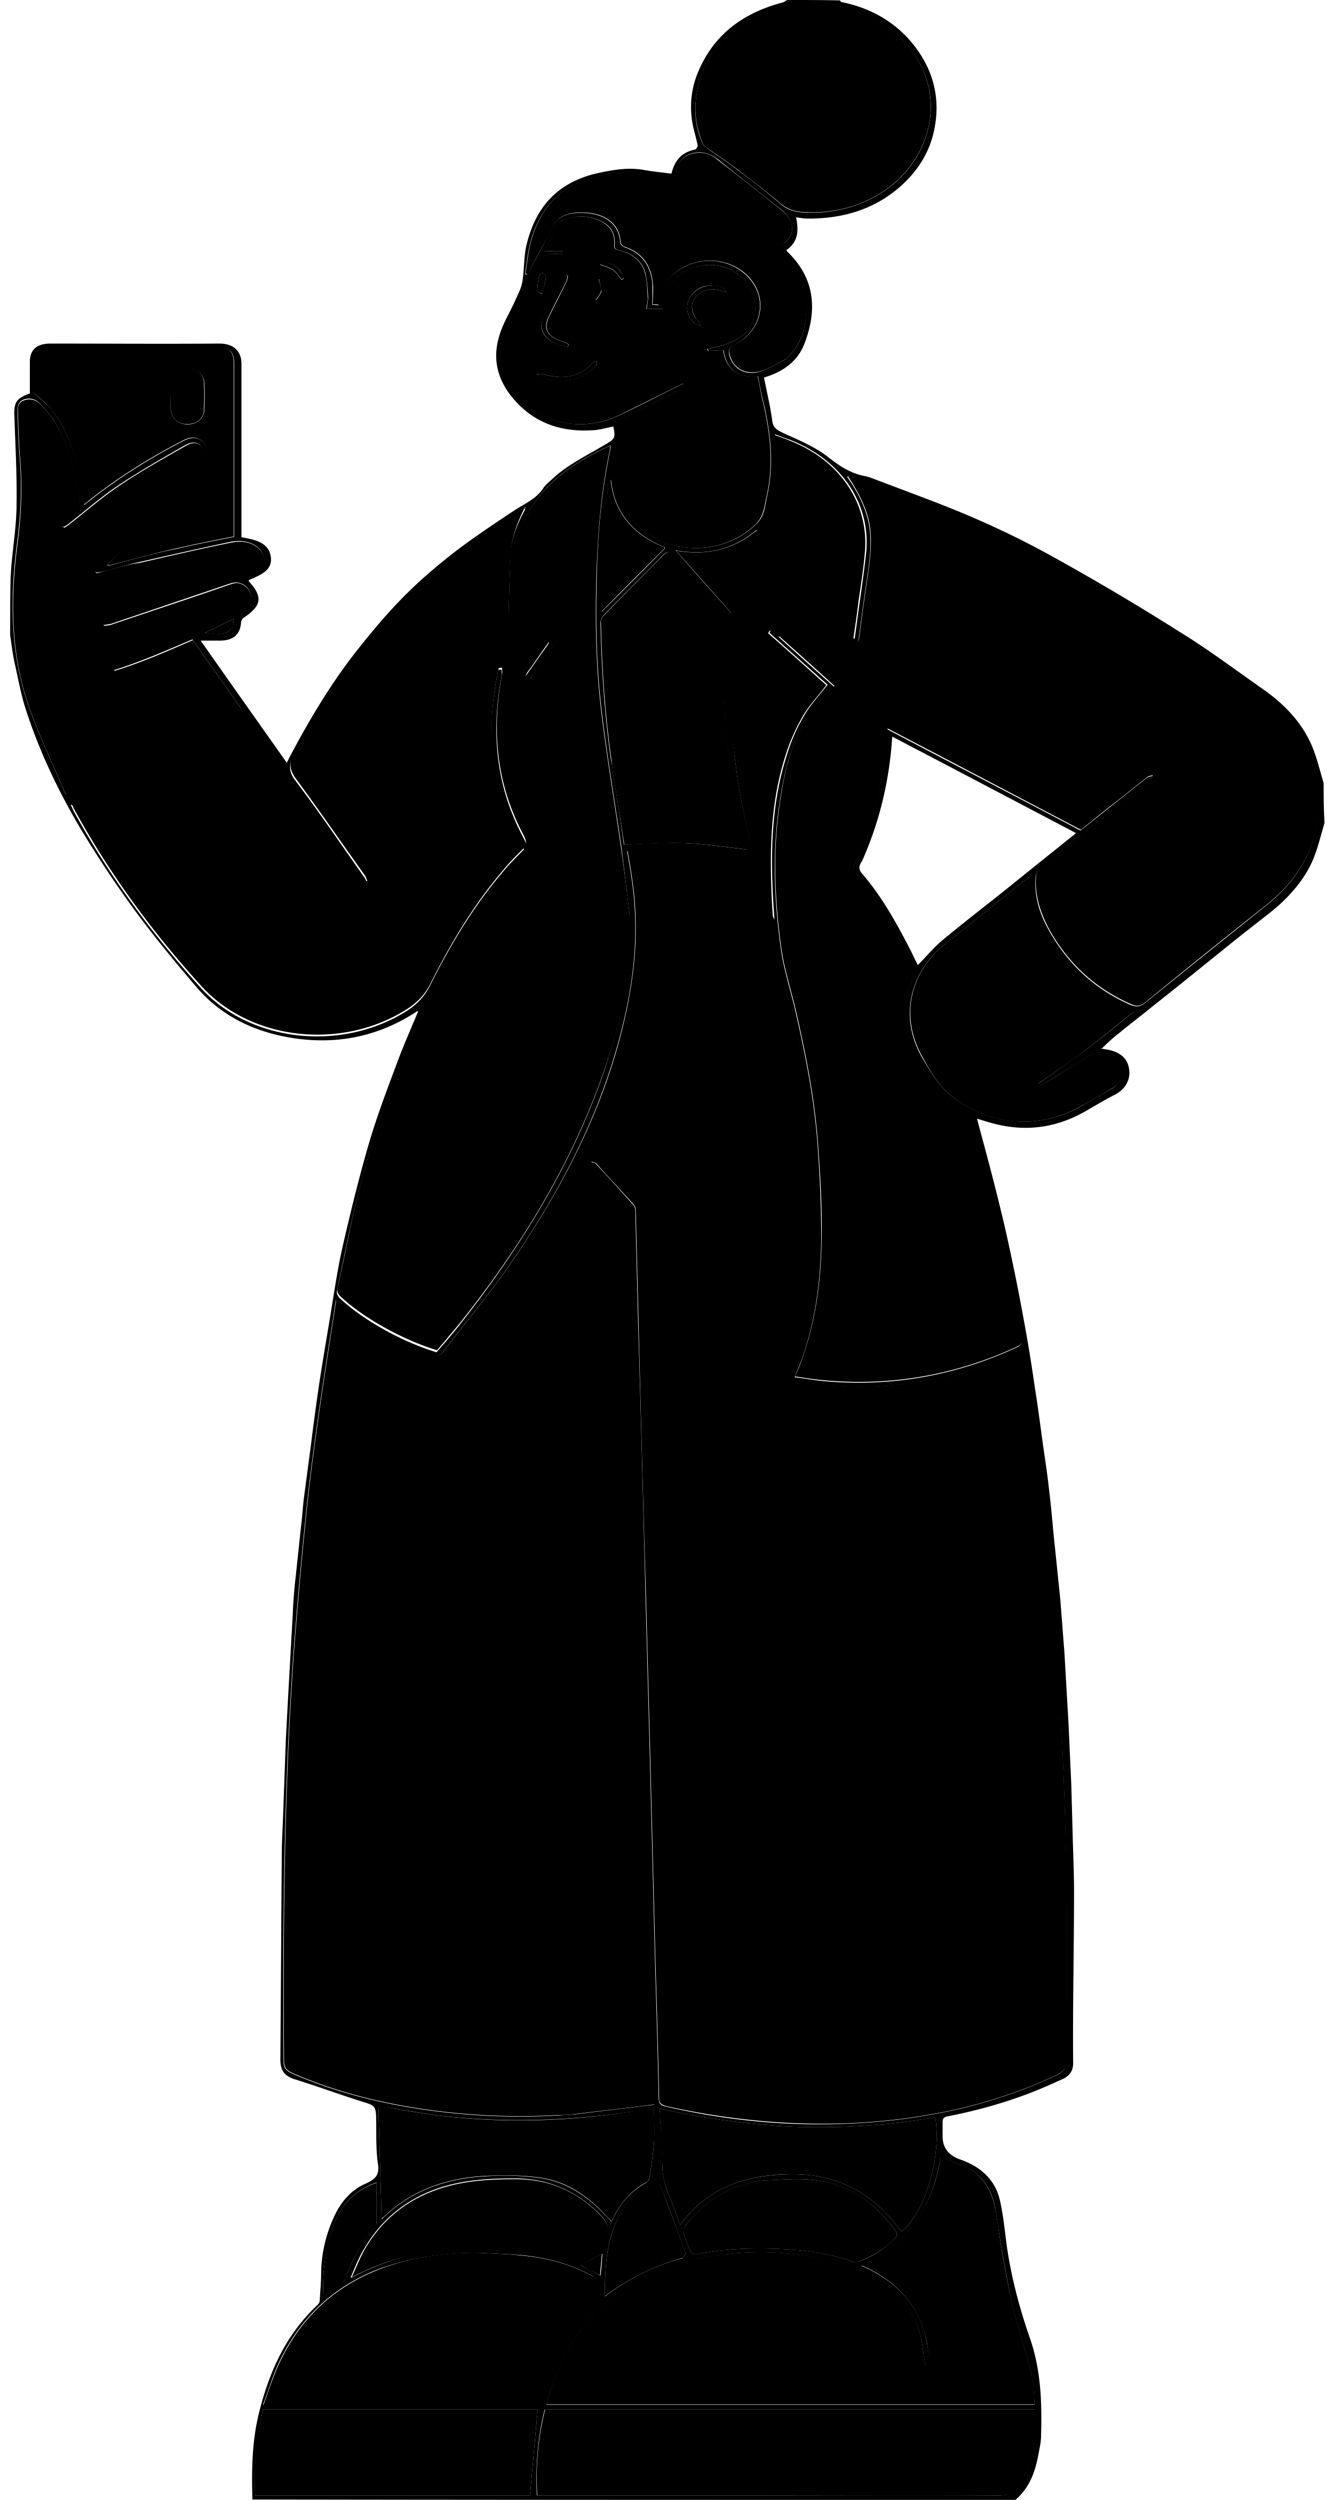
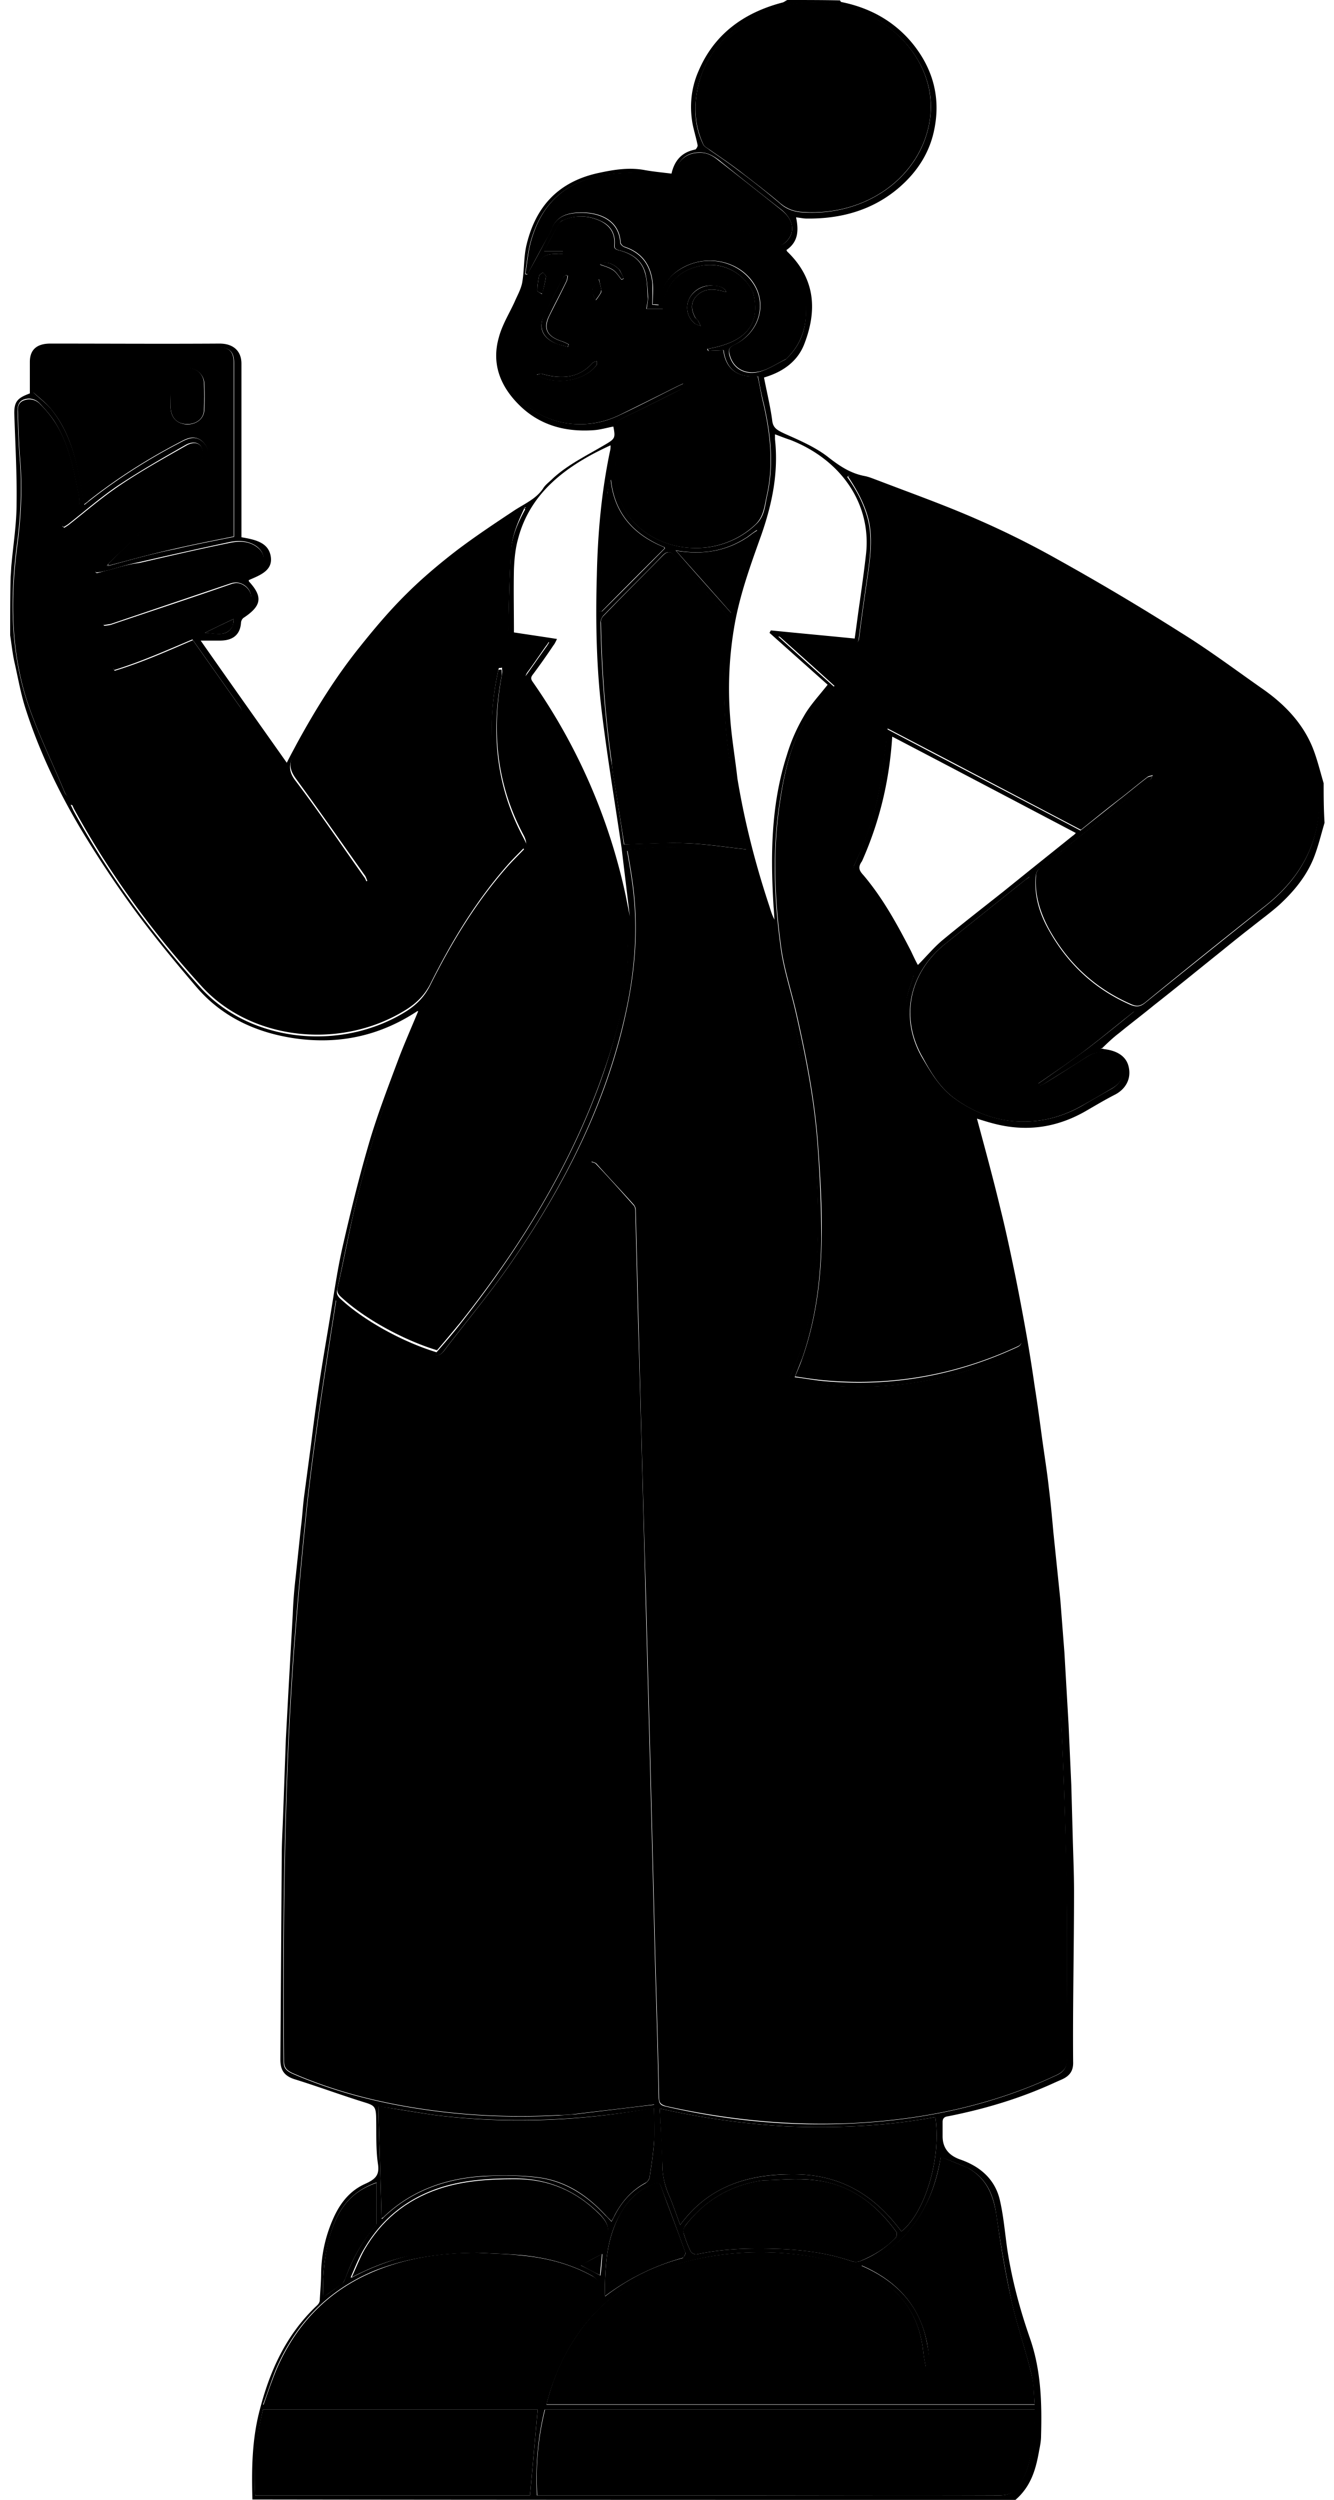
<svg xmlns="http://www.w3.org/2000/svg" width="110" height="206" fill="none">
  <g clip-path="url(#a)">
    <path d="M109.146 64.537c-.302-1.01-.529-1.986-.907-2.929-.793-1.952-2.228-3.501-4.04-4.78-2.266-1.583-4.457-3.232-6.798-4.68a206.601 206.601 0 0 0-10.083-5.992 72.769 72.769 0 0 0-6.76-3.367c-2.681-1.178-5.438-2.155-8.157-3.198-.377-.135-.755-.303-1.133-.37-1.208-.236-2.115-.876-3.059-1.616-1.02-.775-2.265-1.313-3.474-1.852-.566-.27-.982-.438-1.057-1.077-.151-1.179-.453-2.39-.68-3.569 1.624-.471 2.795-1.38 3.323-2.76 1.058-2.728.944-5.353-1.397-7.609-.038-.034-.038-.067-.076-.135.982-.673 1.02-1.616.793-2.693.34.034.605.101.869.101 2.87.034 5.438-.707 7.553-2.491 1.586-1.347 2.606-2.963 2.983-4.882.529-2.626-.113-5.05-1.926-7.204C73.647 1.717 71.722.64 69.38.168c-.038 0-.075-.067-.113-.134C67.832 0 66.397 0 64.924 0c-.151.067-.264.168-.378.202-3.36.875-5.702 2.727-6.948 5.656-.605 1.38-.756 2.861-.491 4.343.113.572.302 1.178.415 1.75.038.101-.113.337-.189.37-1.208.236-1.737 1.01-1.963 1.987-.793-.101-1.549-.168-2.266-.303-1.322-.236-2.606 0-3.852.27-3.399.774-5.098 2.928-5.816 5.823-.264 1.044-.189 2.121-.377 3.199-.114.572-.416 1.077-.642 1.616-.454.976-1.02 1.885-1.284 2.895-.605 2.12.075 4.006 1.737 5.622 1.624 1.582 3.7 2.188 6.08 2.02.528-.034 1.095-.202 1.624-.303.188.943.15 1.01-.718 1.515-1.473.875-3.021 1.616-4.267 2.76-.265.27-.605.505-.793.808-.567.876-1.549 1.28-2.417 1.852-1.624 1.077-3.248 2.155-4.796 3.333-1.435 1.11-2.832 2.29-4.079 3.535-1.397 1.38-2.643 2.861-3.852 4.376-2.001 2.492-3.663 5.185-5.173 7.945-.265.505-.53.977-.831 1.583-2.38-3.367-4.72-6.666-7.1-10.066h1.586c1.095 0 1.662-.505 1.737-1.448 0-.135.076-.337.227-.438 1.473-.976 1.586-1.717.453-2.962-.038-.034-.038-.067-.038-.135.907-.404 2.002-.774 1.813-1.952-.189-1.145-1.246-1.38-2.417-1.583V29.962c0-.942-.566-1.65-1.813-1.65-4.645.034-9.29 0-13.934 0-1.133 0-1.7.506-1.7 1.516v2.592c-1.02.37-1.284.673-1.284 1.616.076 2.491.227 4.983.189 7.474 0 1.65-.264 3.299-.415 4.949-.038.336-.038.673-.076 1.043C.838 49.118.838 50.7.838 52.35c.114.74.19 1.448.34 2.155.302 1.313.529 2.66.944 3.938 1.095 3.4 2.644 6.666 4.494 9.797a89.143 89.143 0 0 0 4.343 6.565c1.624 2.222 3.399 4.377 5.212 6.497 2.001 2.357 4.72 3.737 8.006 4.242 3.776.573 7.175-.202 10.234-2.222h.075c-.529 1.28-1.095 2.559-1.586 3.838-.83 2.222-1.7 4.478-2.38 6.733-.868 2.93-1.585 5.858-2.265 8.821-.415 1.818-.68 3.669-.982 5.487-.34 2.088-.717 4.209-1.02 6.296a184.793 184.793 0 0 0-.604 4.511l-.566 4.242c-.113.842-.151 1.683-.264 2.558l-.454 4.276a39.024 39.024 0 0 0-.226 2.963l-.34 6.026-.227 4.208-.226 6.262c-.038 1.144-.114 2.255-.114 3.4l-.113 16.765c0 .775.227 1.313 1.133 1.616 1.964.606 3.852 1.313 5.816 1.919.755.236.906.337.944 1.111.038 1.313-.038 2.66.15 3.939.152.943-.188 1.279-1.094 1.683-1.322.606-2.115 1.717-2.644 2.963a11.42 11.42 0 0 0-.944 4.343c0 .741-.075 1.515-.113 2.255 0 .169-.113.337-.227.438-2.605 2.458-3.927 5.488-4.758 8.753-.604 2.357-.642 4.781-.567 7.238 20.96.034 41.919.034 62.916.034 1.321-1.145 1.699-2.592 1.963-4.107.076-.371.151-.775.151-1.179.076-2.726 0-5.453-.944-8.113-.83-2.39-1.473-4.814-1.85-7.305-.19-1.347-.302-2.694-.605-4.007-.377-1.616-1.51-2.727-3.247-3.332-.982-.337-1.473-.977-1.473-1.919v-1.179c0-.303.151-.437.453-.471 3.059-.606 5.967-1.481 8.761-2.761l.454-.202c.755-.303 1.132-.707 1.095-1.548-.038-4.68.075-9.326.075-14.005 0-1.549-.075-3.131-.113-4.68l-.113-4.107-.227-5.016c-.113-1.953-.227-3.905-.34-5.892-.113-1.447-.226-2.928-.34-4.376-.188-1.818-.377-3.67-.566-5.488-.113-1.245-.227-2.491-.378-3.703-.15-1.38-.377-2.76-.566-4.141-.19-1.414-.378-2.828-.605-4.242a134.694 134.694 0 0 0-.604-3.837 216.93 216.93 0 0 0-.981-5.219c-.378-1.818-.756-3.635-1.209-5.453-.604-2.525-1.284-5.017-1.964-7.541.529.168 1.058.336 1.624.47 2.681.64 5.136.203 7.44-1.144.755-.438 1.548-.909 2.341-1.313.83-.437 1.36-1.28 1.095-2.323-.189-.774-.868-1.279-2.001-1.414-.038 0-.076-.033-.151-.033h-.19c.039 0 .114-.034.152-.034.453-.438.906-.875 1.397-1.246.944-.774 1.926-1.515 2.87-2.289 1.888-1.481 3.739-2.996 5.589-4.477.831-.674 1.662-1.347 2.493-1.987.755-.606 1.548-1.178 2.266-1.818 1.208-1.11 2.228-2.356 2.832-3.838.377-.942.604-1.918.906-2.928-.075-1.212-.075-2.222-.075-3.266ZM49.667 185.733c0-.022 0-.022 0 0v.101c-.038.539-.075 1.078-.15 1.684-.567-.303-1.058-.573-1.625-.842a44.78 44.78 0 0 1 1.775-.943Zm-20.732 1.987v-.101c.34-.775.642-1.583 1.095-2.323 1.36-2.323 3.361-4.04 6.118-4.983 2.001-.673 4.116-.808 6.23-.808 2.87 0 5.137 1.044 7.025 2.895.68.674.944 1.28.529 2.088-.114.269-.19.606-.416.74-.566.404-1.208.707-1.85 1.044-.151.067-.416.135-.604.067-1.7-.572-3.437-.875-5.212-1.01-2.417-.168-4.796-.134-7.175.303-2.002.438-3.927 1.111-5.74 2.088ZM8.958 46.627h-.151c.037-.034.075-.101.15-.202 2.229-2.121 4.457-4.208 6.647-6.363a7.529 7.529 0 0 0 1.397-1.986c.302-.606.227-1.28-.377-1.75-.604-.472-1.246-.135-1.813.167-2.643 1.38-5.136 2.963-7.44 4.781-.113.101-.264.202-.415.337-.15-.842-.264-1.616-.415-2.357-.378-1.953-.982-3.871-2.304-5.521-.378-.471-.906-.842-1.473-1.38v-2.424c0-.943.378-1.313 1.473-1.313H17.87c1.057 0 1.435.336 1.435 1.313v14.308c-1.662.336-3.285.64-4.834 1.01-1.888.37-3.663.875-5.513 1.38Zm34.327-4.814h.076c0 .033-.038.067-.076.202-.604 1.11-1.095 2.255-1.17 3.467-.114 2.188-.152 4.377-.227 6.599 0 .134.227.336.378.37.981.168 1.963.303 3.02.471a2.867 2.867 0 0 1-.302.472c-.528.74-1.02 1.447-1.548 2.188-.189.236-.189.404 0 .64 3.965 5.655 6.609 11.783 7.855 18.381.302 1.582.567 3.198.453 4.814-.188 3.064-.982 6.026-1.963 8.955-2.606 7.541-6.798 14.342-11.858 20.772-.605.774-1.284 1.549-1.926 2.289-2.87-.875-6.043-2.659-7.893-4.376-.264-.236-.378-.438-.302-.775.566-2.626 1.057-5.285 1.737-7.911 1.775-7.002 4.267-13.77 7.968-20.166 1.51-2.592 3.172-5.117 5.325-7.339.83-.875.83-.841.302-1.885-2.266-4.242-2.643-8.686-1.775-13.264.038-.169 0-.37 0-.539-.075 0-.189 0-.264.034-1.133 5.117-.604 10.066 2.115 14.779-.454.471-.907.909-1.36 1.414-2.643 2.996-4.645 6.329-6.382 9.796-.453.91-1.095 1.583-2.002 2.155-5.362 3.333-12.802 2.525-16.88-1.919C12.47 76.892 8.92 72.044 6.05 66.793c-.076-.169-.151-.337-.227-.472 6.873.876 11.82-1.313 14.54-7.137 3.21 4.545 6.42 9.09 9.667 13.668l.226-.1c-.075-.169-.113-.337-.226-.472-1.888-2.66-3.7-5.353-5.665-7.945-.566-.74-.566-1.313-.15-2.12 3.285-6.23 7.439-11.885 13.33-16.43 1.85-1.515 3.814-2.66 5.74-3.972Zm26.813-2.559c3.474 1.01 6.797 2.29 10.045 3.77 8.686 3.94 16.654 8.855 24.131 14.376 2.983 2.188 4.456 5.083 4.494 8.517.038 3.501-1.473 6.397-4.381 8.72-3.323 2.66-6.646 5.319-9.97 8.012-.415.337-.717.337-1.17.168-3.097-1.346-5.287-3.5-6.797-6.228-.756-1.346-1.171-2.794-1.058-4.309.038-.337.113-.572.416-.774 3.02-2.39 6.004-4.78 8.987-7.171.114-.101.151-.27.227-.404-.151.067-.34.067-.453.168-.793.606-1.549 1.246-2.342 1.852-1.057.842-2.077 1.65-3.134 2.491-5.287-2.794-10.574-5.52-15.937-8.349-.037.37-.075.572-.075.808-.189 1.347-.302 2.727-.567 4.074-.415 2.222-1.17 4.343-2.114 6.396-.076.169-.076.505.037.64 2.04 2.424 3.513 5.117 4.834 7.877a1.03 1.03 0 0 1 0 .674c-.189.707-.528 1.38-.566 2.087-.302 3.737 1.51 6.565 4.72 8.82.19.135.416.37.454.607.944 3.534 1.888 7.07 2.756 10.604.605 2.491 1.02 5.016 1.51 7.541.076.303.19.606-.301.808-4.947 2.29-10.197 3.266-15.748 2.795-.868-.068-1.7-.236-2.568-.337l.604-1.515c1.133-3.232 1.549-6.565 1.587-9.931 0-2.56-.114-5.118-.303-7.676-.264-3.703-.981-7.34-1.812-10.975-.416-1.818-1.02-3.603-1.246-5.42-.53-3.94-.68-7.878-.076-11.817.529-3.501 1.397-6.935 4.494-9.561a518.783 518.783 0 0 1-4.607-4.14c.415.033.642.033.868.066 1.737.169 3.437.337 5.174.505.453.034.566-.067.604-.437.227-1.818.491-3.636.755-5.454.19-1.38.34-2.76.038-4.141-.302-1.313-.906-2.491-1.737-3.67 0-.033 0-.067.038-.067.038-.067.075-.033.189 0ZM47.477 174.22c-.491.033-.944.067-1.435.101a55.23 55.23 0 0 1-10.536-.404c-3.965-.539-7.817-1.482-11.443-3.064-.49-.236-.68-.471-.68-.976-.075-9.528 0-19.021.491-28.515.114-1.953.227-3.905.378-5.858.264-3.366.567-6.733.906-10.1.265-2.659.605-5.319.982-7.978.34-2.458.718-4.882 1.095-7.339.152-.943.303-1.919.454-2.929.113.067.188.101.226.134 2.153 1.953 4.796 3.266 7.59 4.31.492.168.756.134 1.058-.236 1.813-2.39 3.777-4.713 5.476-7.171 4.683-6.767 8.27-13.971 9.78-21.882.605-3.199.756-6.397.303-9.629-.113-.841-.264-1.683-.416-2.558.152-.034.303-.102.416-.102 3.134-.403 6.231-.168 9.29.438.189.034.415.236.453.404.944 3.3 1.888 6.565 2.757 9.864a83.267 83.267 0 0 1 2.568 14.577c.34 3.636.377 7.306-.114 10.942-.302 2.289-.755 4.578-1.737 6.733-.302.673-.528.673.491.875 4.91.842 9.743.438 14.426-1.043 1.36-.438 2.644-.977 4.003-1.515.038.101.076.235.113.37.642 4.915 1.398 9.83 1.926 14.779.454 4.309.793 8.619 1.058 12.928.302 5.151.49 10.301.566 15.452.114 4.949 0 9.898.038 14.847 0 .707-.227 1.077-.944 1.38-5.325 2.491-11.027 3.67-16.994 3.939-5.136.236-10.196-.269-15.143-1.414-.453-.101-.529-.269-.567-.673-.075-3.771-.189-7.508-.302-11.278l-.453-17.877-.34-12.624c-.189-7.44-.377-14.847-.604-22.287l-.227-9.056c0-.168-.038-.37-.15-.471-1.02-1.145-2.04-2.29-3.097-3.4-.076-.102-.227-.102-.378-.169-.038.034-.076.067-.113.135.113.134.226.303.34.437.906 1.01 1.812 1.987 2.718 3.03.152.169.265.438.265.674l.34 11.884c.15 6.093.302 12.187.49 18.28l.34 12.187c.152 6.026.303 12.086.492 18.112.113 3.872.188 7.709.302 11.581v1.38c-2.077.236-4.23.505-6.458.775Zm32.364 4.443c1.548.876 2.077 2.222 2.303 3.771.34 2.357.756 4.747 1.247 7.103.453 2.054 1.17 4.074 1.661 6.128.189.808.189 1.649.264 2.491H45.06c.453-1.784 1.133-3.468 2.077-5.016 1.85-3.03 4.532-5.218 8.195-6.397 4.418-1.414 8.95-1.481 13.444-.404 4.305 1.01 6.949 3.434 7.364 7.541.038.371.113.707.189 1.145.34-.404.377-.606.113-1.919-.529-2.929-2.304-5.05-5.4-6.396 2.001-.876 3.436-2.121 4.531-3.704 1.096-1.582 1.662-3.333 2.002-5.251.755.269 1.473.572 2.266.908ZM8.92 46.997c.83-.235 1.7-.505 2.53-.673a470.886 470.886 0 0 1 7.44-1.65c.793-.168 1.623-.134 2.303.37.718.573.718 1.347-.113 1.819a8.438 8.438 0 0 1-1.397.605L8.92 51.105c-.151.068-.302.135-.453.236.037.067.037.101.075.168.189-.033.416-.067.604-.1l9.857-3.334c.415-.134.755-.1 1.133.135.755.505.755 1.481 0 1.986-.227.169-.529.303-.793.438a82.834 82.834 0 0 1-9.479 4.107c-.189.068-.378.169-.567.27l.114.202c2.19-.674 4.305-1.616 6.457-2.525l3.852 5.454c.227.303.265.572.151.909-1.548 4.982-8.157 8.18-13.821 6.766-.378-.1-.642-.269-.755-.606-.945-2.289-2.04-4.51-2.87-6.834-1.587-4.444-1.624-9.022-1.02-13.6.302-2.29.415-4.613.226-6.936-.113-1.347-.15-2.66-.188-4.006 0-.404.113-.808.604-.943.49-.134.944.034 1.246.37.415.438.83.91 1.17 1.415 1.21 1.885 1.587 3.972 2.002 6.06.189.908 0 1.548-.868 2.053-.19.135-.34.337-.491.505l.15.135c.152-.101.34-.202.492-.337 1.321-1.044 2.605-2.155 4.003-3.097 1.775-1.178 3.663-2.256 5.551-3.333.793-.438 1.435-.101 1.397.707 0 .471-.189.943-.453 1.346-.34.54-.793 1.01-1.284 1.448l-6.797 6.464c-.151.135-.227.303-.34.438l.113.1c.302 0 .604-.1.982-.168Zm53.172-22.892c.717 2.76-.793 4.14-3.739 4.645a.533.533 0 0 1 .075.169c.416-.034.831-.034 1.247-.068.189 1.482 1.057 2.323 2.832 2.155.151.808.302 1.582.491 2.323.566 2.491.83 4.983.264 7.507-.188.808-.188 1.684-.906 2.357-1.888 1.818-4.72 2.458-7.326 1.582-2.606-.875-4.268-3.063-4.268-5.588 0-1.347.076-2.694.076-4.006 0-.37.151-.54.49-.707 1.625-.775 3.21-1.583 4.835-2.39.15-.068.226-.203.34-.337l-.151-.135c-.19.101-.378.168-.567.27-1.548.774-3.097 1.582-4.683 2.322-2.643 1.28-5.664.91-7.817-.909-2.152-1.818-2.681-4.51-1.397-6.935.793-1.515 1.624-3.03 2.417-4.545.377-.707.83-.942 1.737-.875.151 0 .302-.034.415-.034v-.202h-1.586a70.07 70.07 0 0 1 1.246-2.289c.076-.1.19-.236.34-.27 1.058-.437 2.077-.403 3.097.068.869.404 1.208 1.111 1.133 1.986-.038.303.151.37.415.438 1.096.27 1.85.875 2.115 1.852.151.64.189 1.313.227 1.986 0 .303-.076.64-.114.976h1.36c.038-.1.038-.168.038-.235.15-1.818 1.321-3.03 3.21-3.333 1.699-.27 3.36.572 4.154 2.222ZM60.09 205.63H44.267c-.113-2.424.075-4.781.642-7.07h40.408c-.038.774-.038 1.481-.114 2.222-.15 1.346-.34 2.693-1.095 3.905-.377.606-.868.943-1.737.943-7.364-.034-14.766 0-22.28 0Zm-20.695-19.998c1.209.068 2.417.101 3.626.202 2.04.202 4.003.707 5.778 1.684.83.471 1.057 1.784.415 2.423-2.266 2.189-3.625 4.781-4.418 7.643-.114.437-.34.572-.869.572H21.684c.415-1.077.718-2.087 1.133-3.064 1.548-3.501 4.04-6.261 7.893-7.911 2.719-1.111 5.627-1.515 8.685-1.549Zm19.11-173.277c-.19-.168-.454-.269-.53-.471-.642-1.313-.755-2.727-.528-4.14.717-4.849 5.664-7.98 10.687-7.475 5.287.539 9.29 4.983 8.535 9.662-.718 4.646-5.212 7.878-10.423 7.575-.718-.034-1.36-.236-1.888-.707a64.387 64.387 0 0 0-3.437-2.727c-.793-.606-1.586-1.144-2.417-1.717Zm20.052 78.037c-1.133-.875-1.813-2.053-2.493-3.198-1.888-3.198-1.17-6.969 1.85-9.393l6.572-5.252c.15-.1.302-.235.415-.303.491 5.219 3.588 8.72 8.61 11.11-1.284 1.044-2.568 2.087-3.89 3.097a165.608 165.608 0 0 1-4.04 2.862c.038.067.075.1.113.168.151-.067.302-.1.453-.202 1.171-.74 2.342-1.447 3.475-2.188.944-.606 2.039-.471 2.643.303.604.774.378 1.75-.604 2.323-.83.471-1.662.943-2.455 1.414-3.474 1.953-7.44 1.683-10.65-.74ZM50.536 63.628a8.72 8.72 0 0 0-.151-.976c-.529-3.77-.793-7.541-.869-11.346 0-.202.114-.437.227-.572 1.624-1.683 3.285-3.3 4.91-4.982.339-.337.603-.337.906 0 1.472 1.683 2.983 3.366 4.456 5.05.113.134.188.336.15.504-.792 4.343-.49 8.653.227 12.962.34 1.919.755 3.838 1.133 5.723-1.624-.168-3.285-.438-4.91-.505-1.66-.068-3.36.033-5.173.1a245.366 245.366 0 0 0-.906-5.958Zm10.272.539c-.19-1.717-.491-3.4-.605-5.117a30.287 30.287 0 0 1 .378-7.609c.453-2.525 1.322-4.915 2.19-7.339.907-2.592 1.435-5.184 1.133-7.911v-.404c.453.168.869.336 1.284.47 4.192 1.65 6.647 5.253 6.231 9.326-.15 1.347-.34 2.694-.528 4.04-.151 1.01-.265 1.986-.416 2.996-2.341-.235-4.607-.437-6.91-.673l-.114.202 4.796 4.276c-.717.909-1.473 1.717-1.963 2.592a14.412 14.412 0 0 0-1.398 3.198c-1.322 4.107-1.36 8.316-1.095 12.557.038.337.038.674.076 1.01-.19-.336-.303-.707-.416-1.077-1.133-3.4-2.04-6.901-2.643-10.537Zm10.271 6.8c1.473-3.3 2.266-6.7 2.493-10.268 5.098 2.66 10.083 5.286 15.143 7.945-.113.101-.15.168-.226.202a2270.56 2270.56 0 0 1-3.361 2.694l-2.38 1.918c-1.699 1.347-3.398 2.66-5.06 4.04-.717.606-1.322 1.347-2.001 2.02-.19-.336-.378-.74-.567-1.144-1.133-2.189-2.303-4.343-3.927-6.262-.378-.404-.453-.673-.114-1.145ZM42.417 205.63H21.042a25.903 25.903 0 0 1 .642-7.07h22.659c-.227 2.356-.416 4.679-.642 7.07h-1.284Zm9.516-130.118-.34-1.717a48.397 48.397 0 0 0-7.666-17.607c-.189-.27-.15-.404.038-.64a55.095 55.095 0 0 0 1.661-2.356c.114-.135.19-.303.303-.539-1.284-.202-2.455-.37-3.55-.539 0-1.784-.038-3.5 0-5.218.038-.841.113-1.683.34-2.491.981-3.77 3.927-6.026 7.628-7.71 0 .169 0 .303-.038.438-.717 3.4-1.02 6.834-1.095 10.268-.113 3.872-.038 7.743.453 11.615.453 3.636 1.058 7.238 1.586 10.84.227 1.886.453 3.737.68 5.656Zm-16.087 98.775c6.042.741 12.046.471 18.089-.572 0 .976.037 1.885 0 2.794-.076.976-.227 1.986-.378 2.962-.038.169-.189.337-.34.438-1.17.64-1.964 1.549-2.53 2.66-.076.134-.151.303-.264.505-.19-.202-.34-.371-.491-.505-1.435-1.549-3.173-2.761-5.4-3.098a22.595 22.595 0 0 0-4.532-.134c-3.248.168-6.118 1.212-8.384 3.4a.204.204 0 0 1-.151.101c-.075-3.064-.189-6.093-.264-9.258 1.548.202 3.059.471 4.645.707Zm29.116.943c4.078.168 8.157-.034 12.16-.775.528 3.3-.831 7.878-2.795 9.427-2.115-2.862-4.871-4.714-8.912-4.714-4.04 0-7.1 1.145-9.328 4.175-.34-.909-.604-1.717-.944-2.491a6.433 6.433 0 0 1-.529-2.491c0-1.145-.075-2.29-.15-3.434 0-.371-.038-.741-.076-1.179a64.691 64.691 0 0 0 10.574 1.482Zm-.19-145.604c-.717.336-1.396.808-2.152 1.01-1.246.336-2.228-.303-2.492-1.414-.076-.37-.038-.573.378-.774 2.039-1.01 2.756-3.3 1.623-5.05-1.17-1.818-3.7-2.458-5.74-1.38-1.322.673-1.964 1.75-2.077 3.13-.189 0-.377-.033-.528-.033 0-.64.037-1.246 0-1.818-.151-1.347-.794-2.424-2.304-2.93-.151-.067-.34-.235-.34-.37-.113-1.851-1.737-2.457-3.21-2.457-1.095 0-2.077.27-2.455 1.346-.075.27-.264.505-.377.741a116.97 116.97 0 0 1-1.624 2.996c-.076 0-.113-.033-.189-.033.151-.876.227-1.751.453-2.626.756-2.76 2.455-4.814 5.74-5.454 1.02-.202 2.115-.303 3.135-.236 3.172.135 5.665 1.414 7.175 3.973.227.37.453.505.869.64 3.36.976 5.589 2.861 5.778 6.194.113 1.65-.227 3.232-1.662 4.545Zm-1.85 150.047c1.398-.033 2.795-.202 4.154-.033 3.097.336 5.212 2.053 6.836 4.275.075.101.038.404-.076.505a8.264 8.264 0 0 1-2.945 1.919 1.036 1.036 0 0 1-.642 0c-1.85-.639-3.739-.909-5.703-1.01-2.379-.101-4.758-.067-7.1.438-.15.034-.415-.101-.49-.236a9.748 9.748 0 0 1-.567-1.447c-.075-.202 0-.505.114-.674 1.548-1.986 3.587-3.333 6.42-3.737Zm-6.608 6.397a18.064 18.064 0 0 0-6.42 3.164c-.038-.875 0-1.75.075-2.592.114-1.414.416-2.828 1.133-4.107.605-1.111 1.435-2.054 2.795-2.559.302-.101.49-.134.604.202.68 1.818 1.36 3.603 2.002 5.421.075.101-.076.303-.19.471ZM64.47 17.304c1.02.875 1.133 1.953.264 2.693-.227.202-.415.236-.68.034-.944-.707-2.077-1.178-3.247-1.515-.265-.067-.529-.303-.68-.539-.906-1.413-2.115-2.524-3.739-3.232-.717-.336-.83-.605-.415-1.279.378-.606.944-.909 1.737-.909.642 0 1.133.303 1.586.64 1.7 1.38 3.399 2.727 5.174 4.107Zm-14.086 22.22c.264 2.592 1.7 4.443 4.38 5.554.038 0 .038.068.076.101-1.737 1.75-3.474 3.502-5.212 5.218-.075-.033-.15-.033-.226-.067.227-3.13.453-6.295.68-9.426 0-.27.037-.505.113-.775 0-.202.076-.437.189-.606Zm-23.3 145.199c.528-2.087 1.397-3.972 3.965-4.881v3.366c0 .101-.114.202-.19.303-1.057 1.28-1.812 2.694-2.378 4.209-.076.168-.114.336-.265.437-.49.371-.982.741-1.548 1.111a15.569 15.569 0 0 1 .415-4.545ZM61.637 44.237c.265-.202.491-.37.794-.573-.718 2.323-1.436 4.579-2.153 6.834-1.473-1.65-2.983-3.332-4.57-5.15 2.229.404 4.155.067 5.93-1.111Zm-42.484 7.406c-.529.909-1.435.505-2.266.505.755-.37 1.51-.74 2.38-1.145 0 .27-.039.404-.114.64Z" fill="#051D42" style="fill:color(display-p3 .02 .114 .259);fill-opacity:1" />
    <path d="M47.553 174.186c2.19-.269 4.305-.505 6.42-.774v-1.381c-.076-3.871-.19-7.709-.303-11.581-.15-6.026-.302-12.086-.49-18.112l-.34-12.187c-.152-6.093-.303-12.187-.492-18.28l-.34-11.884c0-.236-.113-.505-.264-.673-.868-1.01-1.812-2.02-2.719-3.03-.113-.135-.226-.303-.34-.438a.476.476 0 0 0 .114-.135c.113.068.264.068.377.169 1.02 1.144 2.077 2.255 3.097 3.4a.713.713 0 0 1 .151.471l.227 9.056c.188 7.44.377 14.847.604 22.287l.34 12.625.453 17.876c.113 3.771.227 7.507.302 11.278 0 .37.113.539.566.673 4.985 1.111 10.046 1.616 15.144 1.414 5.967-.269 11.669-1.447 16.994-3.939.68-.303.944-.673.944-1.38-.038-4.949.038-9.898-.038-14.846a528.233 528.233 0 0 0-.566-15.453 213.02 213.02 0 0 0-1.058-12.928c-.528-4.915-1.284-9.83-1.926-14.779 0-.134-.075-.269-.113-.37-1.36.505-2.644 1.077-4.003 1.515-4.683 1.481-9.517 1.919-14.426 1.044-1.02-.169-.793-.202-.49-.876.981-2.154 1.434-4.444 1.736-6.733.491-3.636.416-7.305.114-10.941-.416-4.915-1.322-9.763-2.568-14.578-.869-3.299-1.813-6.598-2.757-9.864-.038-.168-.264-.37-.453-.403-3.06-.606-6.156-.842-9.29-.438-.114 0-.265.067-.416.1.151.876.302 1.718.416 2.56.453 3.231.302 6.43-.302 9.628-1.473 7.911-5.099 15.116-9.781 21.882-1.7 2.458-3.663 4.781-5.476 7.171-.302.371-.566.438-1.057.236-2.795-1.044-5.438-2.357-7.591-4.309a.706.706 0 0 0-.227-.135c-.15 1.01-.302 1.953-.453 2.929-.377 2.458-.755 4.881-1.095 7.339-.378 2.66-.718 5.319-.982 7.979a455.3 455.3 0 0 0-.906 10.1c-.151 1.952-.264 3.905-.378 5.857-.49 9.494-.566 19.021-.49 28.515 0 .505.188.741.679.976 3.625 1.583 7.477 2.525 11.443 3.064a55.23 55.23 0 0 0 10.536.404c.453 0 .944-.034 1.473-.101Z" fill="#00C4E1" style="fill:color(display-p3 0 .769 .882);fill-opacity:1" />
    <path d="M69.947 39.288c.755 1.145 1.397 2.323 1.699 3.636.302 1.38.15 2.76-.038 4.14-.264 1.819-.529 3.637-.755 5.455-.038.37-.151.505-.604.437-1.7-.202-3.437-.336-5.174-.505-.227-.033-.453-.033-.869-.067 1.624 1.448 3.135 2.794 4.608 4.14-3.135 2.627-3.966 6.027-4.494 9.562-.605 3.939-.453 7.878.075 11.817.227 1.817.831 3.635 1.246 5.42.831 3.636 1.549 7.272 1.813 10.975.189 2.558.34 5.117.302 7.675-.038 3.367-.453 6.7-1.586 9.932-.151.471-.378.976-.604 1.515.868.134 1.737.269 2.568.336 5.551.472 10.8-.505 15.747-2.794.491-.202.34-.538.302-.808-.49-2.525-.906-5.05-1.51-7.541-.83-3.569-1.813-7.07-2.757-10.605-.075-.235-.264-.437-.453-.606-3.21-2.255-5.023-5.117-4.72-8.82.037-.707.377-1.38.566-2.087.038-.202.076-.472 0-.674-1.322-2.76-2.757-5.453-4.834-7.877-.113-.135-.113-.472-.038-.64.982-2.054 1.7-4.175 2.115-6.396.265-1.347.378-2.727.567-4.074.037-.202.037-.438.075-.808 5.363 2.794 10.612 5.555 15.937 8.35 1.057-.843 2.077-1.684 3.134-2.492.793-.606 1.548-1.246 2.341-1.852.114-.1.303-.1.454-.168-.076.135-.114.303-.227.404-2.983 2.39-5.967 4.814-8.988 7.17-.302.236-.415.472-.415.775-.114 1.515.34 2.963 1.057 4.31 1.51 2.726 3.701 4.88 6.798 6.227.453.202.755.169 1.17-.168a741.425 741.425 0 0 1 9.97-8.012c2.908-2.323 4.418-5.252 4.381-8.72-.038-3.434-1.549-6.329-4.494-8.517-7.477-5.521-15.446-10.47-24.132-14.375-3.247-1.448-6.57-2.761-10.083-3.737-.15.033-.15.067-.15.067ZM43.21 41.847c-1.889 1.245-3.852 2.424-5.627 3.77-5.891 4.545-10.045 10.2-13.331 16.429-.415.808-.415 1.347.151 2.12 1.926 2.627 3.777 5.286 5.665 7.946.113.135.15.337.226.471l-.226.101c-3.21-4.578-6.458-9.123-9.668-13.668-2.757 5.824-7.666 8.012-14.54 7.137.076.135.152.303.227.471 2.87 5.252 6.42 10.134 10.537 14.645 4.078 4.478 11.518 5.286 16.88 1.919.907-.572 1.549-1.246 2.002-2.155 1.737-3.467 3.738-6.8 6.382-9.796.415-.472.906-.943 1.36-1.414-2.72-4.713-3.286-9.662-2.115-14.78.075 0 .188 0 .264-.033 0 .168.038.37 0 .538-.869 4.58-.491 9.023 1.775 13.265.377.696.277 1.324-.302 1.885-2.153 2.222-3.814 4.747-5.325 7.34-3.7 6.396-6.193 13.162-7.968 20.165-.68 2.626-1.133 5.285-1.737 7.911-.076.337.037.539.302.775 1.85 1.717 5.022 3.501 7.892 4.376.642-.74 1.284-1.515 1.926-2.289 5.099-6.397 9.252-13.23 11.858-20.772 1.02-2.929 1.813-5.891 1.964-8.955.076-1.582-.151-3.232-.453-4.814-1.246-6.599-3.89-12.726-7.855-18.382-.189-.235-.151-.403 0-.64.529-.706 1.02-1.447 1.548-2.187.114-.135.19-.27.302-.472-1.057-.168-2.039-.303-3.02-.471-.152-.034-.416-.236-.378-.37.037-2.189.075-4.377.226-6.599.076-1.212.567-2.356 1.133-3.535-.025.068-.05.09-.075.068Z" fill="#00C4E1" style="fill:color(display-p3 0 .769 .882);fill-opacity:1" />
    <path d="M79.803 178.63c-.755-.303-1.473-.606-2.228-.909-.302 1.919-.906 3.669-2.002 5.252-1.095 1.582-2.53 2.827-4.531 3.703 3.096 1.346 4.834 3.501 5.4 6.396.227 1.313.189 1.515-.113 1.919-.076-.437-.151-.808-.189-1.144-.415-4.108-3.059-6.532-7.364-7.542-4.494-1.043-9.026-.976-13.444.404-3.663 1.179-6.344 3.367-8.195 6.397-.982 1.582-1.624 3.232-2.077 5.016h40.257c-.076-.842-.038-1.683-.265-2.491-.49-2.054-1.208-4.074-1.661-6.127-.529-2.357-.907-4.714-1.247-7.104-.264-1.515-.755-2.861-2.34-3.77Z" fill="#00A94E" style="fill:color(display-p3 0 .663 .306);fill-opacity:1" />
    <path d="M8.882 46.997c-.34.068-.604.169-.906.236l-.114-.101c.114-.135.227-.303.34-.438L15 40.23c.453-.437.944-.909 1.284-1.447.264-.404.415-.91.453-1.347.038-.842-.604-1.178-1.397-.707-1.888 1.077-3.777 2.121-5.552 3.333-1.397.943-2.68 2.054-4.003 3.097-.15.135-.34.236-.49.337l-.152-.135c.152-.168.303-.404.491-.505.869-.505 1.02-1.178.869-2.053-.415-2.088-.793-4.209-2.002-6.06a8.653 8.653 0 0 0-1.17-1.414 1.209 1.209 0 0 0-1.246-.37c-.53.134-.642.538-.605.942.038 1.347.076 2.693.19 4.006.188 2.323.075 4.646-.227 6.936C.838 49.42.876 54 2.463 58.443c.83 2.323 1.925 4.545 2.87 6.835.15.336.377.505.755.606 5.664 1.447 12.273-1.785 13.821-6.767.114-.337.076-.606-.15-.91l-3.853-5.453c-2.115.909-4.23 1.852-6.457 2.525l-.114-.202c.19-.101.378-.202.567-.27A85.822 85.822 0 0 0 19.38 50.7c.264-.134.528-.269.793-.437.755-.505.717-1.482 0-1.986-.34-.236-.68-.303-1.133-.135-3.286 1.144-6.571 2.222-9.857 3.333-.189.067-.377.067-.604.1-.038-.067-.038-.1-.076-.168.152-.067.303-.168.454-.235l10.762-3.636c.491-.169.982-.337 1.398-.606.793-.471.83-1.246.113-1.818-.68-.539-1.51-.539-2.304-.37-2.492.505-4.947 1.077-7.44 1.65-.905.1-1.736.37-2.605.605ZM62.092 24.071c-.793-1.616-2.455-2.457-4.192-2.188-1.888.303-3.06 1.549-3.21 3.333 0 .067-.038.135-.038.236h-1.36c.038-.337.152-.674.114-.977-.038-.673-.038-1.346-.227-1.986-.264-.976-1.02-1.582-2.114-1.852-.265-.067-.454-.134-.416-.437.076-.876-.264-1.549-1.133-1.986-1.02-.472-2.077-.505-3.096-.068-.114.067-.265.168-.34.27-.416.74-.793 1.48-1.247 2.289h1.587v.202c-.151 0-.303.033-.416.033-.906-.067-1.36.169-1.737.876-.793 1.515-1.624 3.03-2.417 4.545-1.284 2.424-.755 5.117 1.397 6.935 2.153 1.818 5.174 2.188 7.818.909 1.586-.775 3.134-1.549 4.682-2.323.19-.101.378-.169.567-.27l.15.135c-.112.101-.226.27-.34.337-1.585.808-3.21 1.616-4.833 2.39-.34.168-.49.37-.49.707 0 1.347-.076 2.693-.076 4.006 0 2.525 1.699 4.713 4.267 5.589 2.606.875 5.438.235 7.326-1.583.68-.673.718-1.548.907-2.356.566-2.525.302-5.016-.265-7.508-.189-.74-.302-1.515-.49-2.323-1.738.135-2.644-.673-2.833-2.154-.416.034-.83.034-1.246.067-.038-.067-.076-.134-.076-.168 2.984-.505 4.532-1.886 3.777-4.68Zm-16.126 4.276c-1.208-.438-1.623-1.313-1.095-2.357.491-1.01.982-1.986 1.51-2.996.076-.135.152-.236.265-.337.076.034.113.034.189.068-.038.168-.038.336-.113.471-.453.943-.944 1.885-1.398 2.794-.528 1.078-.226 1.717.982 2.121.227.067.416.168.605.27a.444.444 0 0 0-.076.201 21.078 21.078 0 0 1-.869-.235Zm11.405-2.121a.923.923 0 0 1 .189.202c.075.134.151.303.226.438-.15-.068-.34-.101-.49-.203a1.677 1.677 0 0 1-.491-1.986c.302-.707 1.095-1.212 1.926-1.144.453.033.944.067 1.17.538-.793-.202-1.548-.404-2.266.135-.642.505-.755 1.178-.264 2.02Zm-13.104 4.646c.151-.034.302-.101.415-.068 1.624.472 3.06.37 4.192-.909.076-.067.227-.1.34-.134 0 .1.038.27-.038.336-.944 1.28-3.436 1.717-4.909.775Zm.415-6.632c-.113-.101-.377-.202-.377-.303 0-.404.075-.808.15-1.212.039-.101.19-.169.303-.27.075.101.264.236.264.337-.075.471-.189.943-.34 1.448Zm4.91-.337c0 .067 0 .168-.038.236a5.774 5.774 0 0 1-.416.606c-.113-.202-.226-.438-.264-.64-.038-.101-.038-.27.038-.337.151-.269.34-.505.49-.774.039.27.114.539.19.909Zm1.51-1.65.34.707c-.075.034-.113.068-.189.101-.226-.269-.415-.606-.717-.808-.302-.202-.68-.303-1.058-.437.038-.034.038-.101.076-.135.604-.135 1.095.101 1.548.572Z" fill="#FEF3DA" style="fill:color(display-p3 .996 .953 .855);fill-opacity:1" />
    <path d="M60.166 205.629h22.243c.868 0 1.397-.336 1.737-.942.717-1.212.944-2.559 1.095-3.905.076-.741.076-1.448.113-2.222H44.947a23.243 23.243 0 0 0-.642 7.069h15.86Z" fill="#FEFEFE" style="fill:color(display-p3 .996 .996 .996);fill-opacity:1" />
    <path d="M39.358 185.632c-3.021 0-5.93.437-8.61 1.582-3.853 1.65-6.345 4.41-7.893 7.912-.416.976-.756 1.986-1.133 3.063h22.243c.529 0 .717-.135.868-.572.794-2.862 2.153-5.454 4.419-7.642.68-.64.453-1.987-.416-2.424-1.774-.977-3.7-1.482-5.777-1.684-1.209-.134-2.455-.168-3.701-.235Z" fill="#00A94E" style="fill:color(display-p3 0 .663 .306);fill-opacity:1" />
    <path d="M58.542 12.355c.83.573 1.624 1.111 2.379 1.684 1.17.909 2.341 1.784 3.437 2.727.566.471 1.17.673 1.888.707 5.211.336 9.705-2.93 10.423-7.575.717-4.68-3.248-9.123-8.535-9.662-5.023-.505-9.97 2.626-10.687 7.474-.227 1.414-.076 2.828.528 4.14.076.236.34.337.567.505Z" fill="#AB685A" style="fill:color(display-p3 .671 .408 .353);fill-opacity:1" />
    <path d="M78.594 90.426c3.21 2.424 7.176 2.66 10.65.673.83-.471 1.662-.942 2.455-1.414.981-.572 1.208-1.515.604-2.323-.604-.774-1.7-.908-2.644-.303-1.17.741-2.303 1.482-3.474 2.189-.151.1-.302.134-.453.202-.038-.068-.076-.101-.113-.169 1.36-.942 2.719-1.851 4.04-2.861 1.322-1.01 2.606-2.088 3.89-3.097-5.023-2.39-8.12-5.892-8.61-11.11-.113.1-.264.202-.415.303l-6.572 5.252c-3.02 2.424-3.738 6.16-1.85 9.392.642 1.179 1.322 2.357 2.492 3.266Z" fill="#FEF3DA" style="fill:color(display-p3 .996 .953 .855);fill-opacity:1" />
    <path d="M50.536 63.695c.34 2.02.642 4.006.944 5.892 1.775-.034 3.474-.169 5.174-.101 1.661.067 3.285.336 4.909.505-.378-1.885-.793-3.804-1.133-5.723-.755-4.31-1.02-8.619-.227-12.962.038-.168-.037-.37-.15-.505-1.473-1.683-2.984-3.366-4.457-5.05-.302-.336-.566-.336-.906 0-1.624 1.65-3.285 3.3-4.91 4.983-.15.135-.264.404-.226.572.075 3.805.34 7.575.869 11.346.037.336.075.673.113 1.043Z" fill="#FEFEFE" style="fill:color(display-p3 .996 .996 .996);fill-opacity:1" />
-     <path d="M60.808 64.2c.604 3.603 1.472 7.07 2.53 10.538.113.37.226.707.415 1.077-.038-.337-.038-.673-.075-1.01-.227-4.242-.227-8.45 1.095-12.557.34-1.111.83-2.188 1.397-3.198.529-.91 1.284-1.684 1.964-2.593-1.51-1.346-3.135-2.828-4.796-4.275l.113-.202c2.266.236 4.57.438 6.91.673.152-1.01.303-2.02.416-2.996.19-1.347.416-2.693.529-4.04.415-4.073-2.04-7.71-6.231-9.325a23.939 23.939 0 0 0-1.284-.472v.404c.302 2.727-.227 5.32-1.133 7.912-.83 2.424-1.737 4.814-2.19 7.339-.453 2.525-.529 5.05-.378 7.608.227 1.684.529 3.367.718 5.117Z" fill="#5BDEED" style="fill:color(display-p3 .357 .871 .929);fill-opacity:1" />
    <path d="M8.995 46.593c1.813-.471 3.588-.976 5.438-1.38 1.586-.37 3.172-.674 4.834-1.01V29.895c0-.943-.378-1.313-1.435-1.313H4.2c-1.057 0-1.473.37-1.473 1.313v2.424c.605.539 1.096.909 1.473 1.38 1.36 1.65 1.926 3.569 2.304 5.521.15.775.264 1.515.415 2.357.151-.135.302-.202.416-.337 2.303-1.818 4.796-3.4 7.44-4.78.566-.303 1.17-.64 1.812-.169.604.472.68 1.145.378 1.751a7.528 7.528 0 0 1-1.398 1.986c-2.19 2.155-4.418 4.242-6.646 6.43.037.102.037.135.075.135Zm5.06-13.197v-1.784c0-.74.643-1.28 1.398-1.28.755 0 1.36.54 1.397 1.246.038.74.038 1.482 0 2.222-.038.707-.642 1.178-1.435 1.178-.868-.067-1.36-.572-1.36-1.582Z" fill="#FDFDFD" style="fill:color(display-p3 .992 .992 .992);fill-opacity:1" />
    <path d="M42.454 205.629H43.7c.227-2.39.416-4.713.642-7.069H21.684a23.243 23.243 0 0 0-.642 7.069h21.412Z" fill="#FEFEFE" style="fill:color(display-p3 .996 .996 .996);fill-opacity:1" />
-     <path d="M51.933 75.479a253.942 253.942 0 0 0-.717-5.589c-.53-3.636-1.133-7.238-1.587-10.84-.49-3.872-.566-7.743-.453-11.615.114-3.434.378-6.901 1.096-10.268.037-.135.037-.27.037-.438-3.7 1.684-6.646 3.973-7.628 7.71-.227.808-.302 1.65-.34 2.491-.038 1.717 0 3.434 0 5.218 1.095.169 2.266.337 3.55.539-.113.236-.227.404-.302.539-.567.774-1.095 1.582-1.662 2.356-.15.236-.189.404-.038.64 3.777 5.454 6.307 11.345 7.666 17.607.151.539.227 1.111.378 1.65Z" fill="#5BDDED" style="fill:color(display-p3 .357 .867 .929);fill-opacity:1" />
    <path d="M35.808 174.287a222.895 222.895 0 0 1-4.607-.741c.075 3.131.189 6.194.264 9.258.038-.034.113-.067.151-.101 2.266-2.188 5.136-3.232 8.384-3.4 1.51-.068 3.059-.068 4.531.134 2.266.337 3.966 1.549 5.4 3.098.152.168.303.303.492.505.113-.202.188-.337.264-.505.566-1.078 1.36-2.02 2.53-2.66.151-.067.302-.269.34-.438.151-.976.302-1.952.378-2.962.075-.909 0-1.818 0-2.794-6.005 1.111-12.01 1.38-18.127.606Z" fill="#FEF3DA" style="fill:color(display-p3 .996 .953 .855);fill-opacity:1" />
    <path d="M64.924 175.229a64.923 64.923 0 0 1-10.536-1.481c.038.438.038.808.075 1.178.038 1.145.114 2.29.151 3.434 0 .876.19 1.684.53 2.492.339.774.603 1.582.943 2.491 2.228-3.064 5.438-4.208 9.328-4.175 4.04 0 6.797 1.852 8.912 4.713 1.964-1.548 3.323-6.127 2.795-9.426-4.003.741-8.082.943-12.198.774Z" fill="#FDF2DA" style="fill:color(display-p3 .992 .949 .855);fill-opacity:1" />
    <path d="M64.81 29.592c1.398-1.313 1.738-2.895 1.662-4.545-.15-3.332-2.417-5.184-5.778-6.194-.415-.135-.68-.27-.868-.64-1.51-2.558-4.003-3.838-7.175-3.972a13.895 13.895 0 0 0-3.135.235c-3.285.64-4.985 2.694-5.74 5.454-.227.842-.302 1.75-.453 2.626.075 0 .113.034.189.034.529-1.01 1.057-1.986 1.624-2.997.15-.235.302-.505.377-.74.378-1.077 1.36-1.347 2.455-1.347 1.473 0 3.097.606 3.21 2.458 0 .135.189.337.34.37 1.51.505 2.152 1.582 2.303 2.93.076.571 0 1.177 0 1.817.151 0 .34 0 .53.034.15-1.38.754-2.458 2.076-3.131 2.04-1.044 4.57-.438 5.74 1.38 1.133 1.784.416 4.074-1.624 5.05-.415.202-.49.404-.377.774.264 1.111 1.208 1.717 2.492 1.414.718-.168 1.397-.64 2.153-1.01Z" fill="#AA675A" style="fill:color(display-p3 .667 .404 .353);fill-opacity:1" />
    <path d="M28.935 187.685c1.813-.942 3.7-1.649 5.778-1.986 2.379-.404 4.758-.471 7.175-.303 1.775.135 3.55.404 5.211 1.01.151.068.416 0 .605-.067.642-.337 1.283-.64 1.85-1.044.227-.134.264-.505.415-.74.416-.808.114-1.448-.528-2.088-1.889-1.885-4.154-2.929-7.024-2.895-2.115 0-4.23.135-6.232.808-2.794.943-4.758 2.66-6.117 4.983-.416.74-.718 1.548-1.095 2.356 0-.034-.038-.034-.038-.034ZM62.847 179.674c-2.757.404-4.834 1.75-6.344 3.737-.151.168-.19.471-.114.673.151.505.34.976.567 1.448.075.134.34.269.49.235 2.342-.505 4.721-.538 7.1-.437 1.926.101 3.852.37 5.703 1.01.189.067.453.067.642 0 1.133-.472 2.152-1.078 2.945-1.919.114-.101.151-.404.076-.505-1.624-2.222-3.739-3.973-6.835-4.276-1.398-.168-2.795 0-4.23.034ZM56.352 186.036c.075-.168.226-.337.15-.471-.641-1.818-1.359-3.603-2-5.42-.114-.337-.303-.303-.605-.202-1.322.505-2.19 1.447-2.795 2.558-.68 1.279-1.02 2.693-1.133 4.107-.075.842-.113 1.684-.075 2.593 1.926-1.448 4.04-2.492 6.458-3.165Z" fill="#00A94E" style="fill:color(display-p3 0 .663 .306);fill-opacity:1" />
    <path d="M64.433 17.305a545.864 545.864 0 0 0-5.174-4.074c-.453-.37-.944-.673-1.586-.64-.793 0-1.36.337-1.737.91-.415.639-.302.942.416 1.279 1.623.74 2.832 1.851 3.738 3.232.151.235.416.437.68.538 1.17.37 2.266.808 3.248 1.515.264.202.453.168.68-.034.906-.774.83-1.851-.265-2.726Z" fill="#00C4E1" style="fill:color(display-p3 0 .769 .882);fill-opacity:1" />
    <path d="M50.347 39.49a3.245 3.245 0 0 0-.189.64c-.038.27-.075.505-.113.774-.227 3.131-.453 6.296-.68 9.427.076.033.151.033.227.067a763.56 763.56 0 0 1 5.211-5.218c-.037-.034-.037-.101-.075-.101-2.644-1.078-4.117-2.93-4.38-5.589Z" fill="#FBFBFC" style="fill:color(display-p3 .984 .984 .988);fill-opacity:1" />
    <path d="M27.047 184.79a16.47 16.47 0 0 0-.378 4.511c.529-.404 1.057-.74 1.548-1.111.114-.101.19-.303.265-.437a13.62 13.62 0 0 1 2.379-4.208c.075-.101.189-.202.189-.303v-3.367c-2.568.875-3.437 2.761-4.003 4.915Z" fill="#00A94E" style="fill:color(display-p3 0 .663 .306);fill-opacity:1" />
    <path d="M61.638 44.27c-1.737 1.145-3.663 1.482-5.89 1.111 1.585 1.785 3.096 3.468 4.569 5.151.717-2.289 1.435-4.544 2.152-6.834-.302.169-.566.37-.83.573Z" fill="#FBFBFC" style="fill:color(display-p3 .984 .984 .988);fill-opacity:1" />
    <path d="M49.63 185.733c-.567.303-1.134.606-1.776.909.567.303 1.058.573 1.624.842.038-.606.114-1.145.151-1.751Z" fill="#00A94E" style="fill:color(display-p3 0 .663 .306);fill-opacity:1" />
    <path d="M19.192 51.61c.037-.202.075-.37.075-.606-.869.404-1.624.774-2.379 1.145.83.033 1.737.404 2.304-.54Z" fill="#FBFBFC" style="fill:color(display-p3 .984 .984 .988);fill-opacity:1" />
    <path d="M90.755 86.218c-.038 0-.114.033-.151.033.075.034.113.034.15-.033.026 0 .026 0 0 0Z" fill="#000" style="fill:#000;fill-opacity:1" />
    <path d="m8.92 46.526-.113.101c.037 0 .113 0 .188-.033-.037 0-.037-.034-.075-.068Z" fill="#FDFDFD" style="fill:color(display-p3 .992 .992 .992);fill-opacity:1" />
    <path d="m49.63 185.733.037-.034-.038.034ZM28.973 187.72l-.038.033c0-.022.013-.033.038-.033-.038-.034 0-.034 0 0Z" fill="#00A94E" style="fill:color(display-p3 0 .663 .306);fill-opacity:1" />
    <path d="M43.285 41.948c.038 0 .076-.068.076-.101h-.114a.24.24 0 0 0 .038.1ZM69.984 39.254c0-.034-.037-.034-.075-.067v.1c.038 0 .038-.033.075-.033Z" fill="#00C4E1" style="fill:color(display-p3 0 .769 .882);fill-opacity:1" />
    <path d="M46.004 28.38c.302.068.529.135.793.202.038-.067.076-.134.076-.202a3.166 3.166 0 0 0-.604-.269c-1.209-.404-1.511-1.077-.982-2.12.453-.944.944-1.852 1.397-2.795.076-.135.076-.303.113-.471-.075-.034-.113-.034-.188-.068-.076.101-.19.236-.265.337-.49 1.01-1.02 1.986-1.51 2.996-.454 1.077-.038 1.92 1.17 2.39ZM57.333 26.191c-.453-.807-.34-1.48.303-1.986.717-.538 1.472-.336 2.265-.134-.226-.472-.717-.54-1.17-.54-.831-.033-1.624.472-1.926 1.146a1.677 1.677 0 0 0 .49 1.986c.114.1.303.134.492.202-.076-.135-.151-.303-.227-.438-.038-.1-.113-.135-.227-.236ZM44.267 30.905c1.473.91 3.965.505 4.91-.808.075-.1.037-.235.037-.336-.113.033-.264.067-.34.134-1.133 1.28-2.605 1.38-4.192.91-.113-.034-.302.033-.415.1Z" fill="#18294A" style="fill:color(display-p3 .094 .161 .29);fill-opacity:1" />
    <path d="M44.72 24.206c.113-.472.227-.943.302-1.414 0-.101-.15-.236-.264-.337-.113.101-.265.168-.302.27-.076.403-.151.807-.151 1.211 0 .101.226.202.415.27ZM49.592 23.869c-.076-.337-.151-.607-.227-.876-.15.27-.34.505-.49.774-.038.102-.076.236-.038.337.075.236.188.438.264.64.15-.202.302-.404.415-.606.038-.068.038-.169.076-.27Z" fill="#051D42" style="fill:color(display-p3 .02 .114 .259);fill-opacity:1" />
    <path d="M51.065 22.22c-.416-.438-.907-.674-1.511-.573-.038.034-.038.101-.076.135.34.134.756.235 1.058.438.302.202.49.538.717.808.076-.034.114-.068.19-.101-.114-.203-.227-.438-.378-.707Z" fill="#18294A" style="fill:color(display-p3 .094 .161 .29);fill-opacity:1" />
    <path d="M14.056 33.463c.038.943.49 1.448 1.322 1.482.793.033 1.434-.438 1.434-1.179.038-.74.038-1.48 0-2.221-.037-.708-.604-1.246-1.397-1.246s-1.397.538-1.397 1.28c0 .639.038 1.245.038 1.884Z" fill="#02163C" style="fill:color(display-p3 .008 .086 .235);fill-opacity:1" />
  </g>
  <defs>
    <clipPath id="a">
      <path fill="#fff" style="fill:#fff;fill-opacity:1" transform="matrix(-1 0 0 1 109.221 0)" d="M0 0h108.383v206H0z" />
    </clipPath>
  </defs>
</svg>